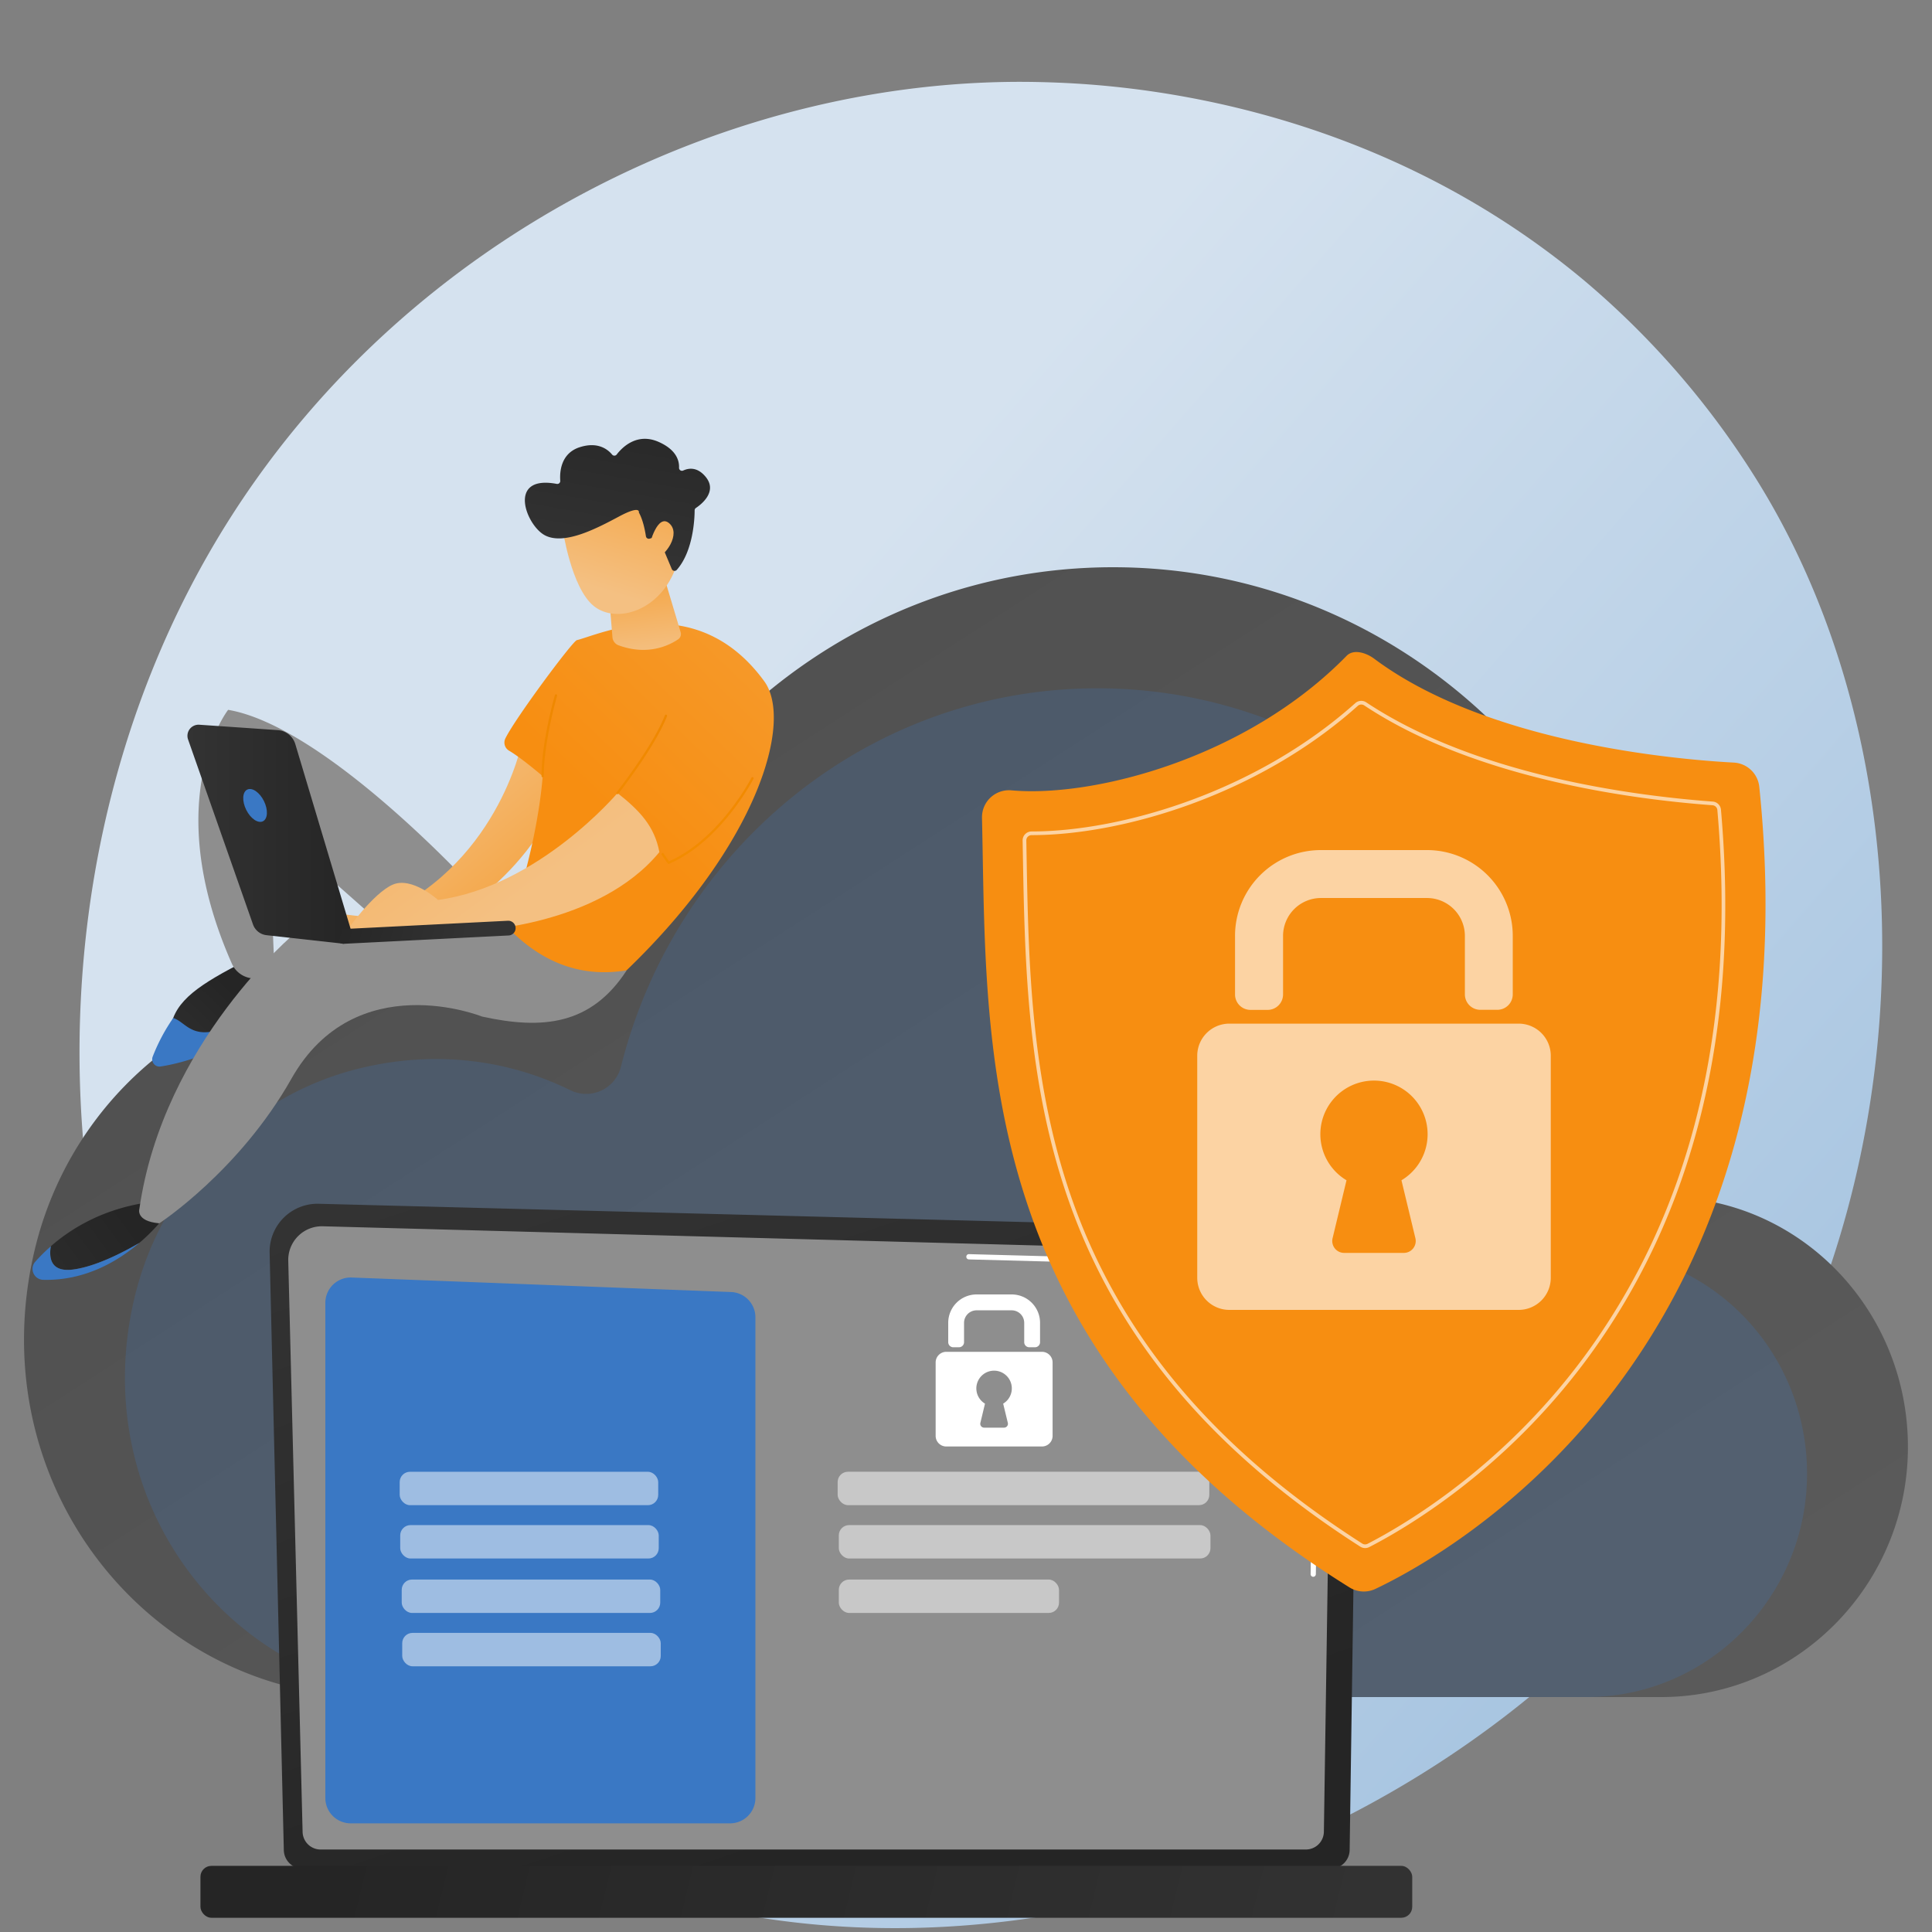
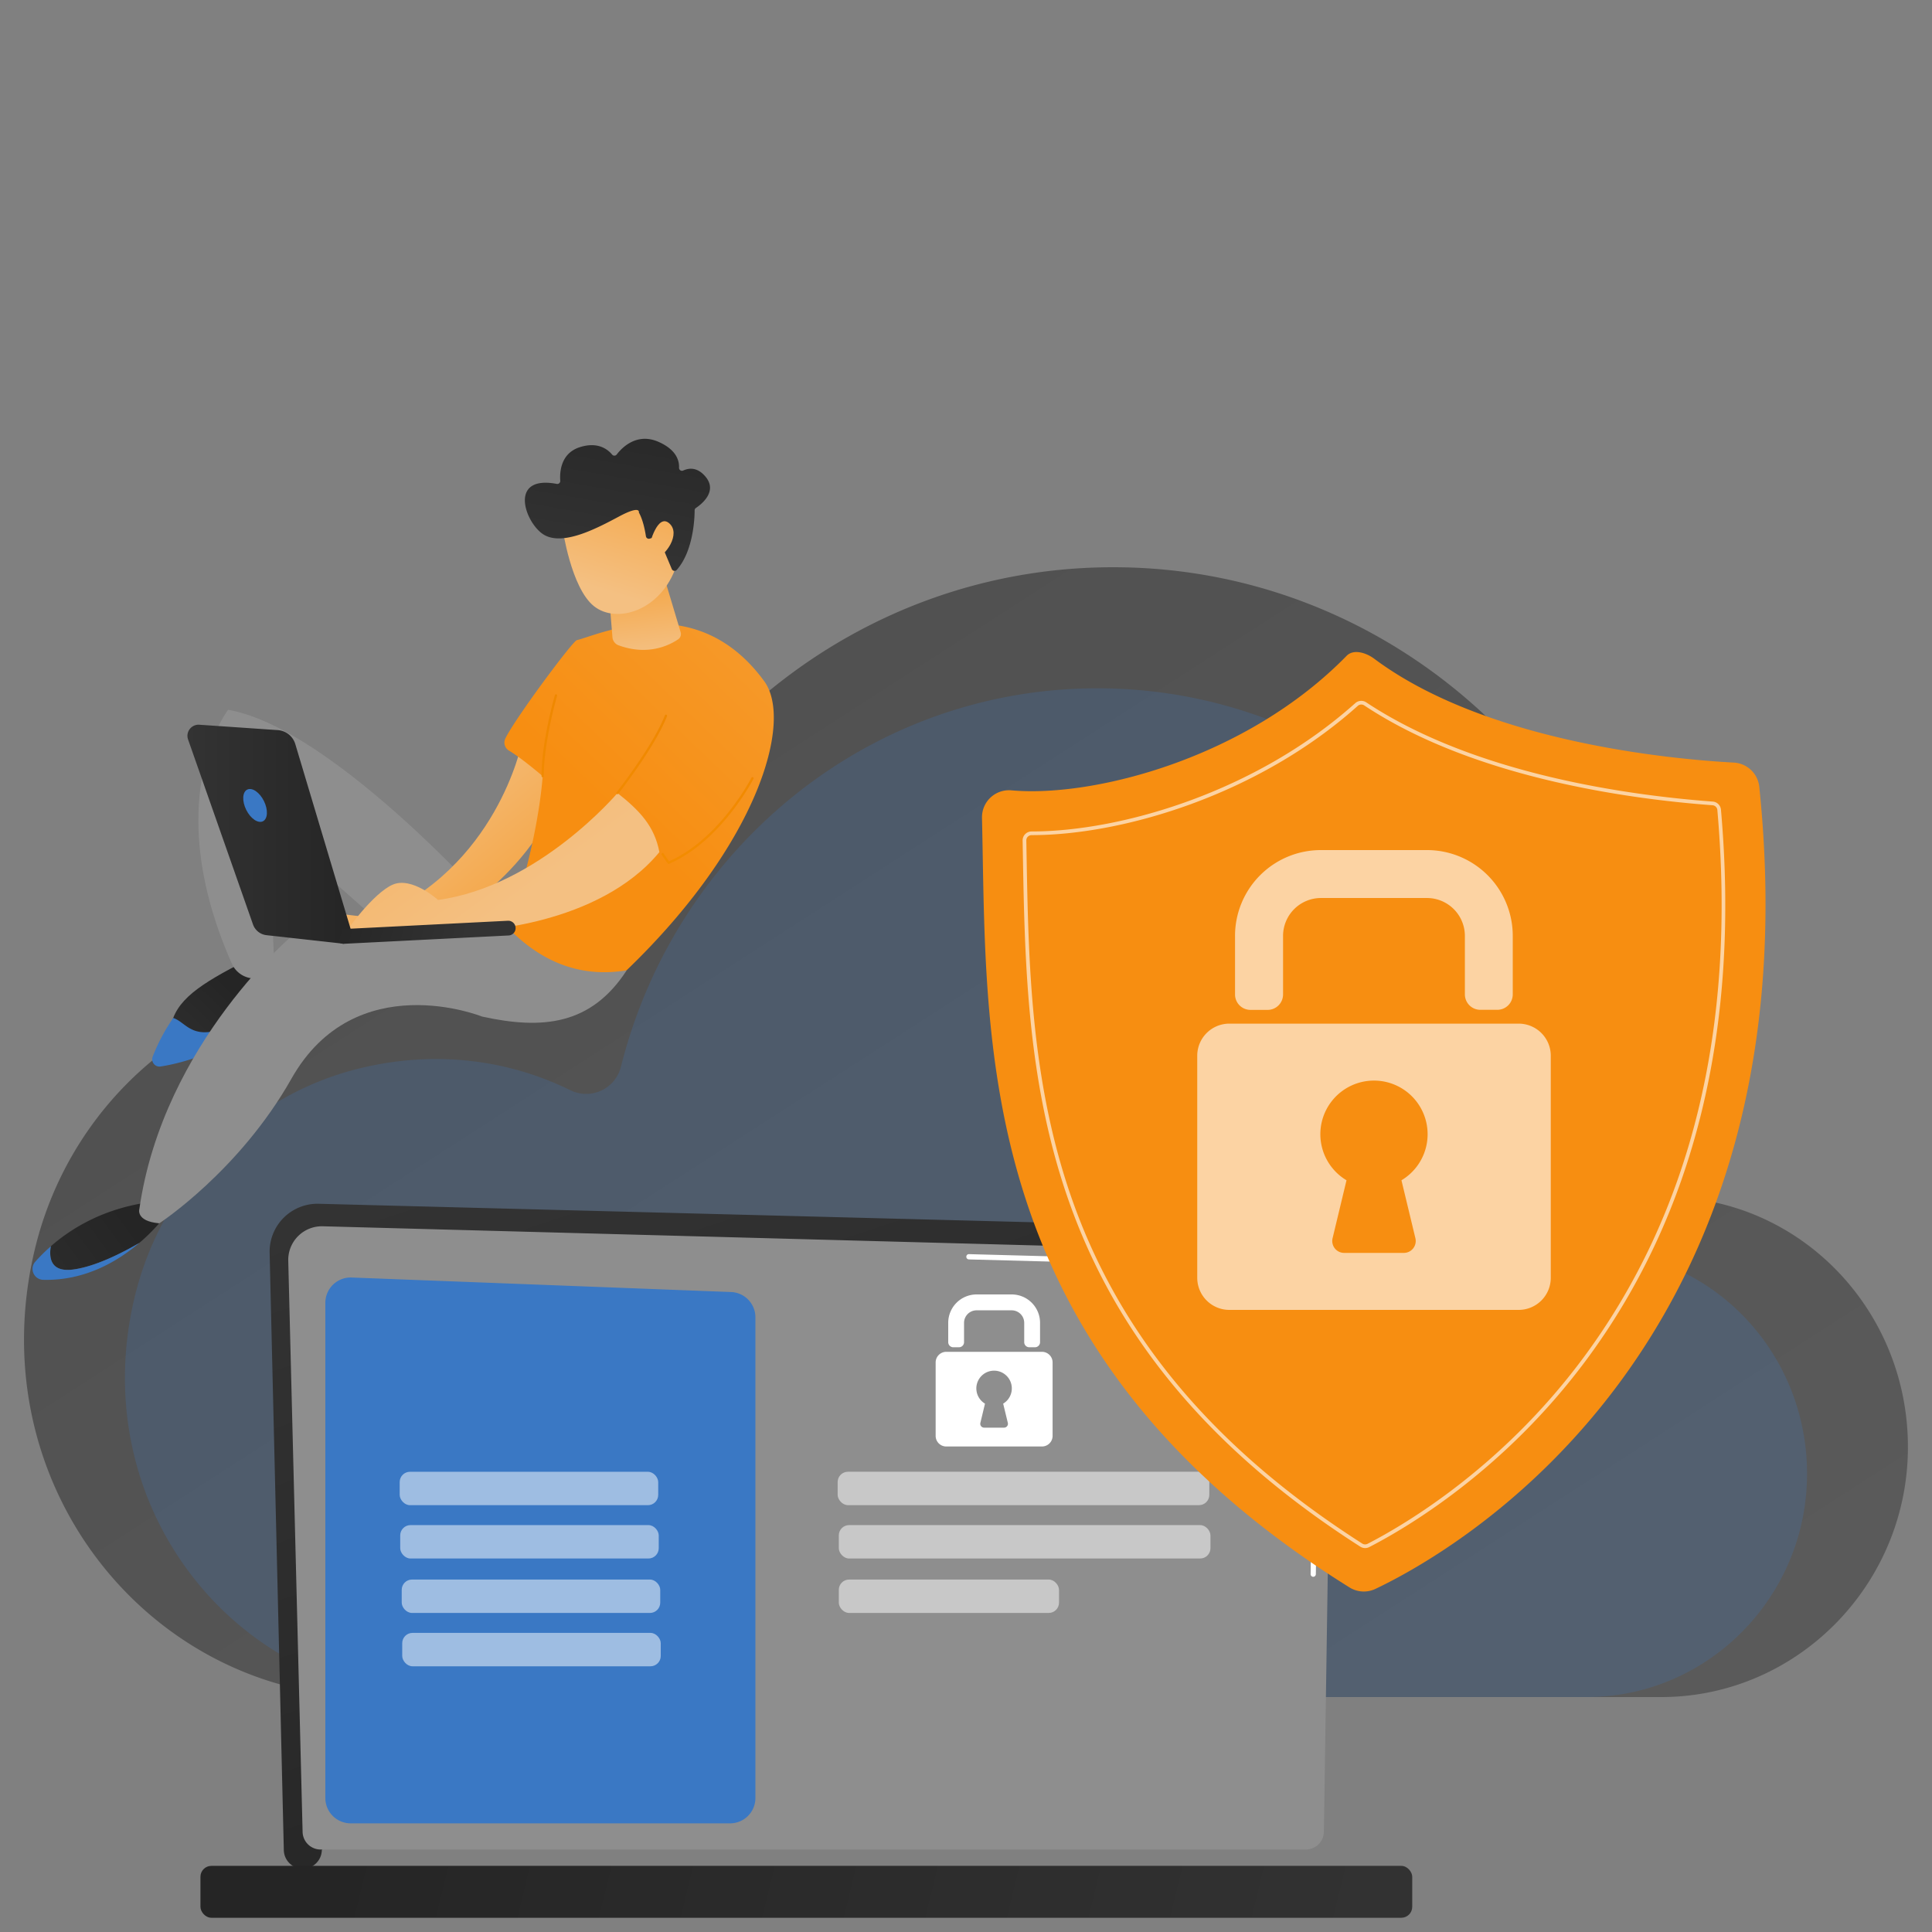
<svg xmlns="http://www.w3.org/2000/svg" xmlns:xlink="http://www.w3.org/1999/xlink" id="Layer_2" data-name="Layer 2" viewBox="0 0 1000 1000">
  <rect x="0" y="0" width="1000" height="1000" fill="#808080" stroke="none" />
  <defs>
    <linearGradient id="linear-gradient" x1="1057.55" y1="1006.91" x2="352.69" y2="390.15" gradientUnits="userSpaceOnUse">
      <stop offset="0" stop-color="#95b9db" />
      <stop offset="1" stop-color="#d5e2ef" />
    </linearGradient>
    <linearGradient id="linear-gradient-2" x1="-543.56" y1="86.68" x2="-1298.22" y2="1257.7" gradientTransform="matrix(-1, 0, 0, 1, -452.67, 0)" gradientUnits="userSpaceOnUse">
      <stop offset="0" stop-color="#4c4c4c" />
      <stop offset="1" stop-color="#5e5e5e" />
    </linearGradient>
    <linearGradient id="linear-gradient-3" x1="-2025.56" y1="943.75" x2="-1899.91" y2="566.8" gradientTransform="matrix(-1, 0, 0, 1, -1554.22, 0)" gradientUnits="userSpaceOnUse">
      <stop offset="0" stop-color="#252525" />
      <stop offset="1" stop-color="#333" />
    </linearGradient>
    <linearGradient id="linear-gradient-4" x1="-1733.81" y1="921.36" x2="-2291.89" y2="1057.11" gradientTransform="matrix(1, 0, 0, -1, 2388.93, 1958.4)" xlink:href="#linear-gradient-3" />
    <linearGradient id="linear-gradient-5" x1="1135.67" y1="117.31" x2="972.85" y2="276.59" gradientUnits="userSpaceOnUse">
      <stop offset="0" stop-color="#f4a647" />
      <stop offset="1" stop-color="#f78e11" />
    </linearGradient>
    <linearGradient id="linear-gradient-6" x1="-356.44" y1="515.98" x2="-312.47" y2="561.9" gradientTransform="matrix(-1, 0, 0, 1, -231.54, 0)" xlink:href="#linear-gradient-3" />
    <linearGradient id="linear-gradient-7" x1="-298.11" y1="631.25" x2="-214.94" y2="692.29" gradientTransform="matrix(-1, 0, 0, 1, -231.54, 0)" xlink:href="#linear-gradient-3" />
    <linearGradient id="linear-gradient-8" x1="-432.48" y1="405.65" x2="-488.95" y2="472.79" gradientTransform="matrix(-1, 0, 0, 1, -231.54, 0)" gradientUnits="userSpaceOnUse">
      <stop offset="0" stop-color="#f4c082" />
      <stop offset="1" stop-color="#f4a647" />
    </linearGradient>
    <linearGradient id="linear-gradient-9" x1="480.91" y1="240.38" x2="311.01" y2="417.36" xlink:href="#linear-gradient-5" />
    <linearGradient id="linear-gradient-10" x1="-498.32" y1="466.74" x2="-385.46" y2="312.34" xlink:href="#linear-gradient-8" />
    <linearGradient id="linear-gradient-11" x1="-567.37" y1="338.79" x2="-563.21" y2="301.37" xlink:href="#linear-gradient-8" />
    <linearGradient id="linear-gradient-12" x1="-545.19" y1="306.15" x2="-563.52" y2="245.72" xlink:href="#linear-gradient-8" />
    <linearGradient id="linear-gradient-13" x1="-561.73" y1="195.18" x2="-544.69" y2="292.35" gradientTransform="matrix(-1, 0, 0, 1, -231.54, 0)" xlink:href="#linear-gradient-3" />
    <linearGradient id="linear-gradient-14" x1="-564.17" y1="311.91" x2="-582.5" y2="251.47" xlink:href="#linear-gradient-8" />
    <linearGradient id="linear-gradient-15" x1="-414.4" y1="431.81" x2="-328.52" y2="431.81" gradientTransform="matrix(-1, 0, 0, 1, -231.54, 0)" xlink:href="#linear-gradient-3" />
    <linearGradient id="linear-gradient-16" x1="-403.97" y1="469.35" x2="-472.65" y2="488.17" gradientTransform="matrix(-1, 0, 0, 1, -231.54, 0)" xlink:href="#linear-gradient-3" />
    <linearGradient id="linear-gradient-17" x1="299.55" y1="145.24" x2="273.01" y2="554.06" gradientUnits="userSpaceOnUse">
      <stop offset="0" stop-color="#e27c03" />
      <stop offset="1" stop-color="#fa9200" />
    </linearGradient>
    <linearGradient id="linear-gradient-18" x1="347.88" y1="148.38" x2="321.34" y2="557.2" xlink:href="#linear-gradient-17" />
    <linearGradient id="linear-gradient-19" x1="383.84" y1="150.72" x2="357.3" y2="559.53" xlink:href="#linear-gradient-17" />
  </defs>
  <title>cybersicherheit</title>
-   <path d="M935.12,688C844.59,904.24,603.45,1025.4,394.33,992.72c-34-5.32-127.32-21.16-209.91-95.89C25.41,753-8.59,468.08,119.67,267.31,213,121.19,380.36,38.36,539.37,42.51c34.25.89,165.51,6.39,280.87,102.9a436.8,436.8,0,0,1,88,101.3C987.32,372.19,994.12,547,935.12,688Z" fill="url(#linear-gradient)" />
  <path d="M17.8,647.61c15.46-66,66-117.76,130.34-133.6,44.24-10.89,86.68-5,122.55,12.6A20.77,20.77,0,0,0,300,512.74c31.71-126,143.32-219.14,276.14-219.14,157.5,0,285.17,130.91,285.17,292.4,0,4.29-.08,10.14-.16,15.76.56,12.08,5.7,17.2,13.38,18.49,61.71,6.58,110.2,58.74,112.89,123.08C990.54,817.2,931.91,878.4,859.8,878.4h-667C78.62,878.4-10.78,769.61,17.8,647.61Z" fill="url(#linear-gradient-2)" />
  <path d="M69.46,672.34c13.8-58.9,58.93-105.14,116.38-119.28,39.5-9.72,77.39-4.51,109.42,11.25a18.54,18.54,0,0,0,26.19-12.39c28.31-112.53,128-195.66,246.56-195.66,140.62,0,254.62,116.89,254.62,261.07,0,3.83-.08,9.06-.14,14.07.5,10.78,5.09,15.36,11.94,16.51,55.1,5.88,98.4,52.45,100.8,109.89,2.76,66-49.6,120.6-114,120.6H225.71C123.76,878.4,43.94,781.27,69.46,672.34Z" fill="#3a78c4" opacity="0.21" />
-   <path d="M146.9,957.42a9.86,9.86,0,0,0,9.84,9.83h532a9.86,9.86,0,0,0,9.84-9.83L703,651.69c0-5.41-6.37-16-18-15.17L165,623.07a24.79,24.79,0,0,0-25.44,25.36Z" fill="url(#linear-gradient-3)" />
+   <path d="M146.9,957.42a9.86,9.86,0,0,0,9.84,9.83a9.86,9.86,0,0,0,9.84-9.83L703,651.69c0-5.41-6.37-16-18-15.17L165,623.07a24.79,24.79,0,0,0-25.44,25.36Z" fill="url(#linear-gradient-3)" />
  <path d="M156.62,948a9.34,9.34,0,0,0,9.31,9.31h510a9.34,9.34,0,0,0,9.31-9.31l4.18-277.55c-.49-16.7-15.14-22.71-24-22.35L167.08,634.72a17.42,17.42,0,0,0-17.88,17.83Z" fill="#8e8e8e" />
  <path d="M679.72,816.14h0a1.36,1.36,0,0,1-1.35-1.38l.33-22.51a1.36,1.36,0,0,1,1.36-1.34h0a1.36,1.36,0,0,1,1.35,1.38l-.33,22.51A1.36,1.36,0,0,1,679.72,816.14Z" fill="#fff" />
  <path d="M680.53,761h0a1.36,1.36,0,0,1-1.34-1.38l1.27-86.21c0-5.12-1.58-9.21-4.62-12.12-5.68-5.44-14.69-5.16-15.07-5.15l-159.27-4.27a1.36,1.36,0,0,1-1.33-1.4,1.31,1.31,0,0,1,1.4-1.33l159.18,4.27c1-.06,10.59-.22,17,5.9,3.6,3.45,5.43,8.19,5.46,14.11l-1.27,86.24A1.36,1.36,0,0,1,680.53,761Z" fill="#fff" />
  <rect x="103.74" y="965.77" width="627.22" height="26.86" rx="5.65" ry="5.65" transform="translate(834.71 1958.4) rotate(180)" fill="url(#linear-gradient-4)" />
  <path d="M377.88,943.76H181.51a13.11,13.11,0,0,1-13.11-13.11V674.34A13.11,13.11,0,0,1,182,661.24l196.36,7.51A13.11,13.11,0,0,1,391,681.85v248.8A13.11,13.11,0,0,1,377.88,943.76Z" fill="#3a78c4" />
  <rect x="206.88" y="761.79" width="133.81" height="17.29" rx="5.33" ry="5.33" fill="#fff" opacity="0.51" />
  <rect x="207.15" y="789.39" width="133.81" height="17.29" rx="5.33" ry="5.33" fill="#fff" opacity="0.51" />
  <rect x="207.93" y="817.57" width="133.81" height="17.29" rx="5.33" ry="5.33" fill="#fff" opacity="0.51" />
  <rect x="208.19" y="845.18" width="133.81" height="17.29" rx="5.33" ry="5.33" fill="#fff" opacity="0.51" />
  <rect x="433.57" y="761.77" width="192.37" height="17.29" rx="5.33" ry="5.33" fill="#fff" opacity="0.51" />
  <rect x="434.16" y="789.39" width="192.37" height="17.29" rx="5.33" ry="5.33" fill="#fff" opacity="0.51" />
  <rect x="434.16" y="817.57" width="113.99" height="17.29" rx="5.33" ry="5.33" fill="#fff" opacity="0.51" />
  <path d="M535.69,697.34h-2.93a2.63,2.63,0,0,1-2.63-2.63v-10a6.49,6.49,0,0,0-6.49-6.49H505.48a6.49,6.49,0,0,0-6.49,6.49v10a2.63,2.63,0,0,1-2.63,2.63h-2.93a2.63,2.63,0,0,1-2.63-2.63v-10A14.69,14.69,0,0,1,505.48,670h18.16a14.69,14.69,0,0,1,14.69,14.69v10A2.63,2.63,0,0,1,535.69,697.34Z" fill="#fff" />
  <path d="M539.32,699.7H489.79a5.5,5.5,0,0,0-5.5,5.5v38a5.5,5.5,0,0,0,5.5,5.5h49.53a5.5,5.5,0,0,0,5.5-5.5v-38A5.5,5.5,0,0,0,539.32,699.7Zm-17.68,36.74a2,2,0,0,1-2,2.51H509.45a2,2,0,0,1-2-2.51l2.38-9.92a9.18,9.18,0,1,1,9.41,0Z" fill="#fff" />
  <path d="M512.7,412.8a14,14,0,0,1,10.81-3.72C566,412.9,645.22,392.45,697,339.46c3.6-3.68,10.15-1.6,14.27,1.48,57.59,43,153.06,52,186.2,53.78a14,14,0,0,1,13.13,12.52C940.73,698.33,751.21,803.8,711.9,822.42a14,14,0,0,1-13.39-.77c-195.9-122-187.52-280.72-190.23-398.3A14,14,0,0,1,512.7,412.8Z" fill="url(#linear-gradient-5)" />
  <path d="M706.6,801.28a4.67,4.67,0,0,1-2.51-.73C629,752.54,580,695.14,554.44,625.08c-22.86-62.58-24-126.29-25-182.51l-.13-7.5a4.59,4.59,0,0,1,1.32-3.32,4.64,4.64,0,0,1,3.33-1.39h0c46.51,0,116.32-20.54,167.53-66.42a4.64,4.64,0,0,1,5.66-.41c56.26,37.33,136.51,48.2,179.34,51.36a4.62,4.62,0,0,1,4.28,4.23c10,113.58-13.67,209.62-70.21,285.46-42.23,56.64-92.31,86.15-111.88,96.21h0A4.63,4.63,0,0,1,706.6,801.28Zm1.24-2.2.44.85-.44-.85c19.45-10,69.23-39.33,111.22-95.65,56.26-75.45,79.76-171.05,69.84-284.15a2.72,2.72,0,0,0-2.52-2.49c-43-3.17-123.64-14.1-180.26-51.67a2.73,2.73,0,0,0-3.34.24C651.22,411.57,580.88,432.26,534,432.26h0a2.77,2.77,0,0,0-2,.82,2.69,2.69,0,0,0-.78,1.95l.13,7.5c1,56.07,2.1,119.62,24.85,181.89,25.44,69.66,74.14,126.74,148.89,174.52A2.75,2.75,0,0,0,707.84,799.07Z" fill="#fff" opacity="0.61" />
  <path d="M775.08,522.68h-8.86a8,8,0,0,1-8-8V484.44a19.63,19.63,0,0,0-19.63-19.63H683.74a19.63,19.63,0,0,0-19.63,19.63v30.28a8,8,0,0,1-8,8h-8.86a8,8,0,0,1-8-8V484.44A44.41,44.41,0,0,1,683.74,440h54.89A44.41,44.41,0,0,1,783,484.44v30.28A8,8,0,0,1,775.08,522.68Z" fill="#fff" opacity="0.61" />
  <path d="M786.06,529.83H636.31a16.62,16.62,0,0,0-16.62,16.62V661.38A16.62,16.62,0,0,0,636.31,678H786.06a16.62,16.62,0,0,0,16.62-16.62V546.45A16.62,16.62,0,0,0,786.06,529.83ZM732.61,640.91a6.16,6.16,0,0,1-6,7.59H695.74a6.16,6.16,0,0,1-6-7.59l7.21-30a27.76,27.76,0,1,1,28.44,0Z" fill="#fff" opacity="0.61" />
  <path d="M137.15,492.26s12.13.64,13.62,25.59c0,0-28.12,25.21-66.12,31.21-2.85.45,4-19.47,5-22.17C94.56,514.06,110,505.79,137.15,492.26Z" fill="url(#linear-gradient-6)" />
  <path d="M273.75,462.92H248.16s-78.56-86.76-130.08-95.51c0,0-35.87,45.78,1.91,131.32,3,6.88,11.54,9.94,17.88,5.89a10.24,10.24,0,0,0,4.08-4.87l-3-73s67,58.61,78.66,69.92S288.42,501,273.75,462.92Z" fill="#8e8e8e" />
  <path d="M26.3,645.07c10.73-9.4,27.81-19.94,52.49-23l8.34,5.1a90.91,90.91,0,0,1-15,16.14c-8.93,5.19-22.73,12.22-34.16,13.74C26.81,658.57,25.17,651.85,26.3,645.07Z" fill="url(#linear-gradient-7)" />
  <path d="M89.67,526.9c6.61,2.14,9.51,11.5,26.28,5.31A148.41,148.41,0,0,0,150.44,514c.14,1.21.26,2.47.34,3.81,0,0-29.65,28.21-67.65,34.21A3.78,3.78,0,0,1,79,547,95.41,95.41,0,0,1,89.67,526.9Z" fill="#3a78c4" />
  <path d="M18.22,653.1a88.49,88.49,0,0,1,8.08-8c-1.13,6.77.51,13.49,11.63,12,11.44-1.52,25.23-8.55,34.16-13.74C60.9,652.89,43.86,663,22.36,662.43A5.64,5.64,0,0,1,18.22,653.1Z" fill="#3a78c4" />
  <path d="M272.81,481.44,153,482.74s-68.45,56.63-80.86,143c0,0-2.06,6.35,10.31,7.44,0,0,41.38-27,68.37-74.81,33.09-58.59,98.63-32.22,98.63-32.22,31.49,6.95,56.55,4.36,74.9-23.86Z" fill="#8e8e8e" />
  <path d="M270,384.89s-12.9,64.66-76.12,90.25l-22.49-2.65-5.31,8.46,52.75,1.68s45.09-17.86,69-66.52C288.59,414.49,301.74,387.33,270,384.89Z" fill="url(#linear-gradient-8)" />
  <path d="M263.07,480.38s14.67-39.88,17.83-78.64c0,0-10.73-9.23-17.44-13.21a4.85,4.85,0,0,1-1.89-6.29c4.93-10.22,34.76-50.34,37-50.9,12.15-3,62-26.72,97,21.27,15.06,20.59-3,84-71.29,149.65C302.32,505.84,281.77,499.51,263.07,480.38Z" fill="url(#linear-gradient-9)" />
  <path d="M319.61,410.48s-40.77,48.27-92.89,55.33c0,0-13.47-12.28-23.49-7.9s-23.75,23.74-23.75,23.74h66.92s63.28-2.23,94.9-40.6C338.76,427.62,331.14,419.6,319.61,410.48Z" fill="url(#linear-gradient-10)" />
  <path d="M343.39,297.49l8.92,29.75a3.27,3.27,0,0,1-1.27,3.64c-4.29,2.94-15.52,8.79-30.92,3.11a4.85,4.85,0,0,1-3.12-4.17l-2.11-25.92Z" fill="url(#linear-gradient-11)" />
  <path d="M291.16,273.4s4.39,30.84,16.23,40.32,34.93,2.34,42.72-20.91l-15.53-39.75Z" fill="url(#linear-gradient-12)" />
  <path d="M336.33,278.79a1.53,1.53,0,0,1-2-1.22c-.43-2.85-1.5-8.48-3.66-12.32,0,0,1.13-4-10.23,2.07S292.05,282.4,282,277.05c-9.79-5.21-19.71-31.45,6.17-26.59a1.53,1.53,0,0,0,1.82-1.6c-.32-4.31.11-14.23,10.15-17.41,9.4-3,14.55,1.26,16.67,3.82a1.52,1.52,0,0,0,2.38,0c2.82-3.68,10.46-11.5,21.72-6.54,9.27,4.09,10.71,9.8,10.56,13.36a1.52,1.52,0,0,0,2.17,1.45c2.84-1.31,7.41-2,11.78,3.49,6,7.58-2.6,14.15-5.19,15.87a1.53,1.53,0,0,0-.69,1.26c0,3.94-.64,21.13-9.26,30.83a1.54,1.54,0,0,1-2.56-.44l-6.63-15.81a1.53,1.53,0,0,0-1.88-.87Z" fill="url(#linear-gradient-13)" />
  <path d="M336.19,282s4.05-16.5,10.21-11.14-1.6,17.15-8.65,19.4Z" fill="url(#linear-gradient-14)" />
  <path d="M182.86,485.39l-30-100.21a10.25,10.25,0,0,0-9.12-7.28l-40.57-2.78a5.75,5.75,0,0,0-5.82,7.65l33.59,95.7a8.42,8.42,0,0,0,7.1,5.59l39.95,4.44Z" fill="url(#linear-gradient-15)" />
  <ellipse cx="132.03" cy="416.88" rx="5.12" ry="9.15" transform="translate(-171.32 101.93) rotate(-26.35)" fill="#3a78c4" />
  <path d="M177.94,488.5h.2l85.12-4.3a3.81,3.81,0,1,0-.39-7.62l-85.12,4.3a3.81,3.81,0,0,0,.19,7.63Z" fill="url(#linear-gradient-16)" />
  <path d="M280.9,402.33a.59.59,0,0,1-.59-.59c-.06-18,6.86-41.75,6.93-42a.59.59,0,0,1,1.13.33c-.07.24-6.94,23.86-6.88,41.65a.59.59,0,0,1-.59.59Z" fill="url(#linear-gradient-17)" />
  <path d="M319.61,411.07a.59.59,0,0,1-.46-1c.19-.24,18.69-23.76,25-39.8a.58.58,0,0,1,.77-.33.59.59,0,0,1,.33.77c-6.4,16.21-25,39.87-25.19,40.1A.59.59,0,0,1,319.61,411.07Z" fill="url(#linear-gradient-18)" />
  <path d="M345.84,447.24l-3.37-4.76a.59.59,0,0,1,1-.68l2.81,4c26.25-11.51,42.51-42.92,42.67-43.24a.59.59,0,0,1,1.05.54c-.16.32-16.79,32.45-43.69,44Z" fill="url(#linear-gradient-19)" />
</svg>